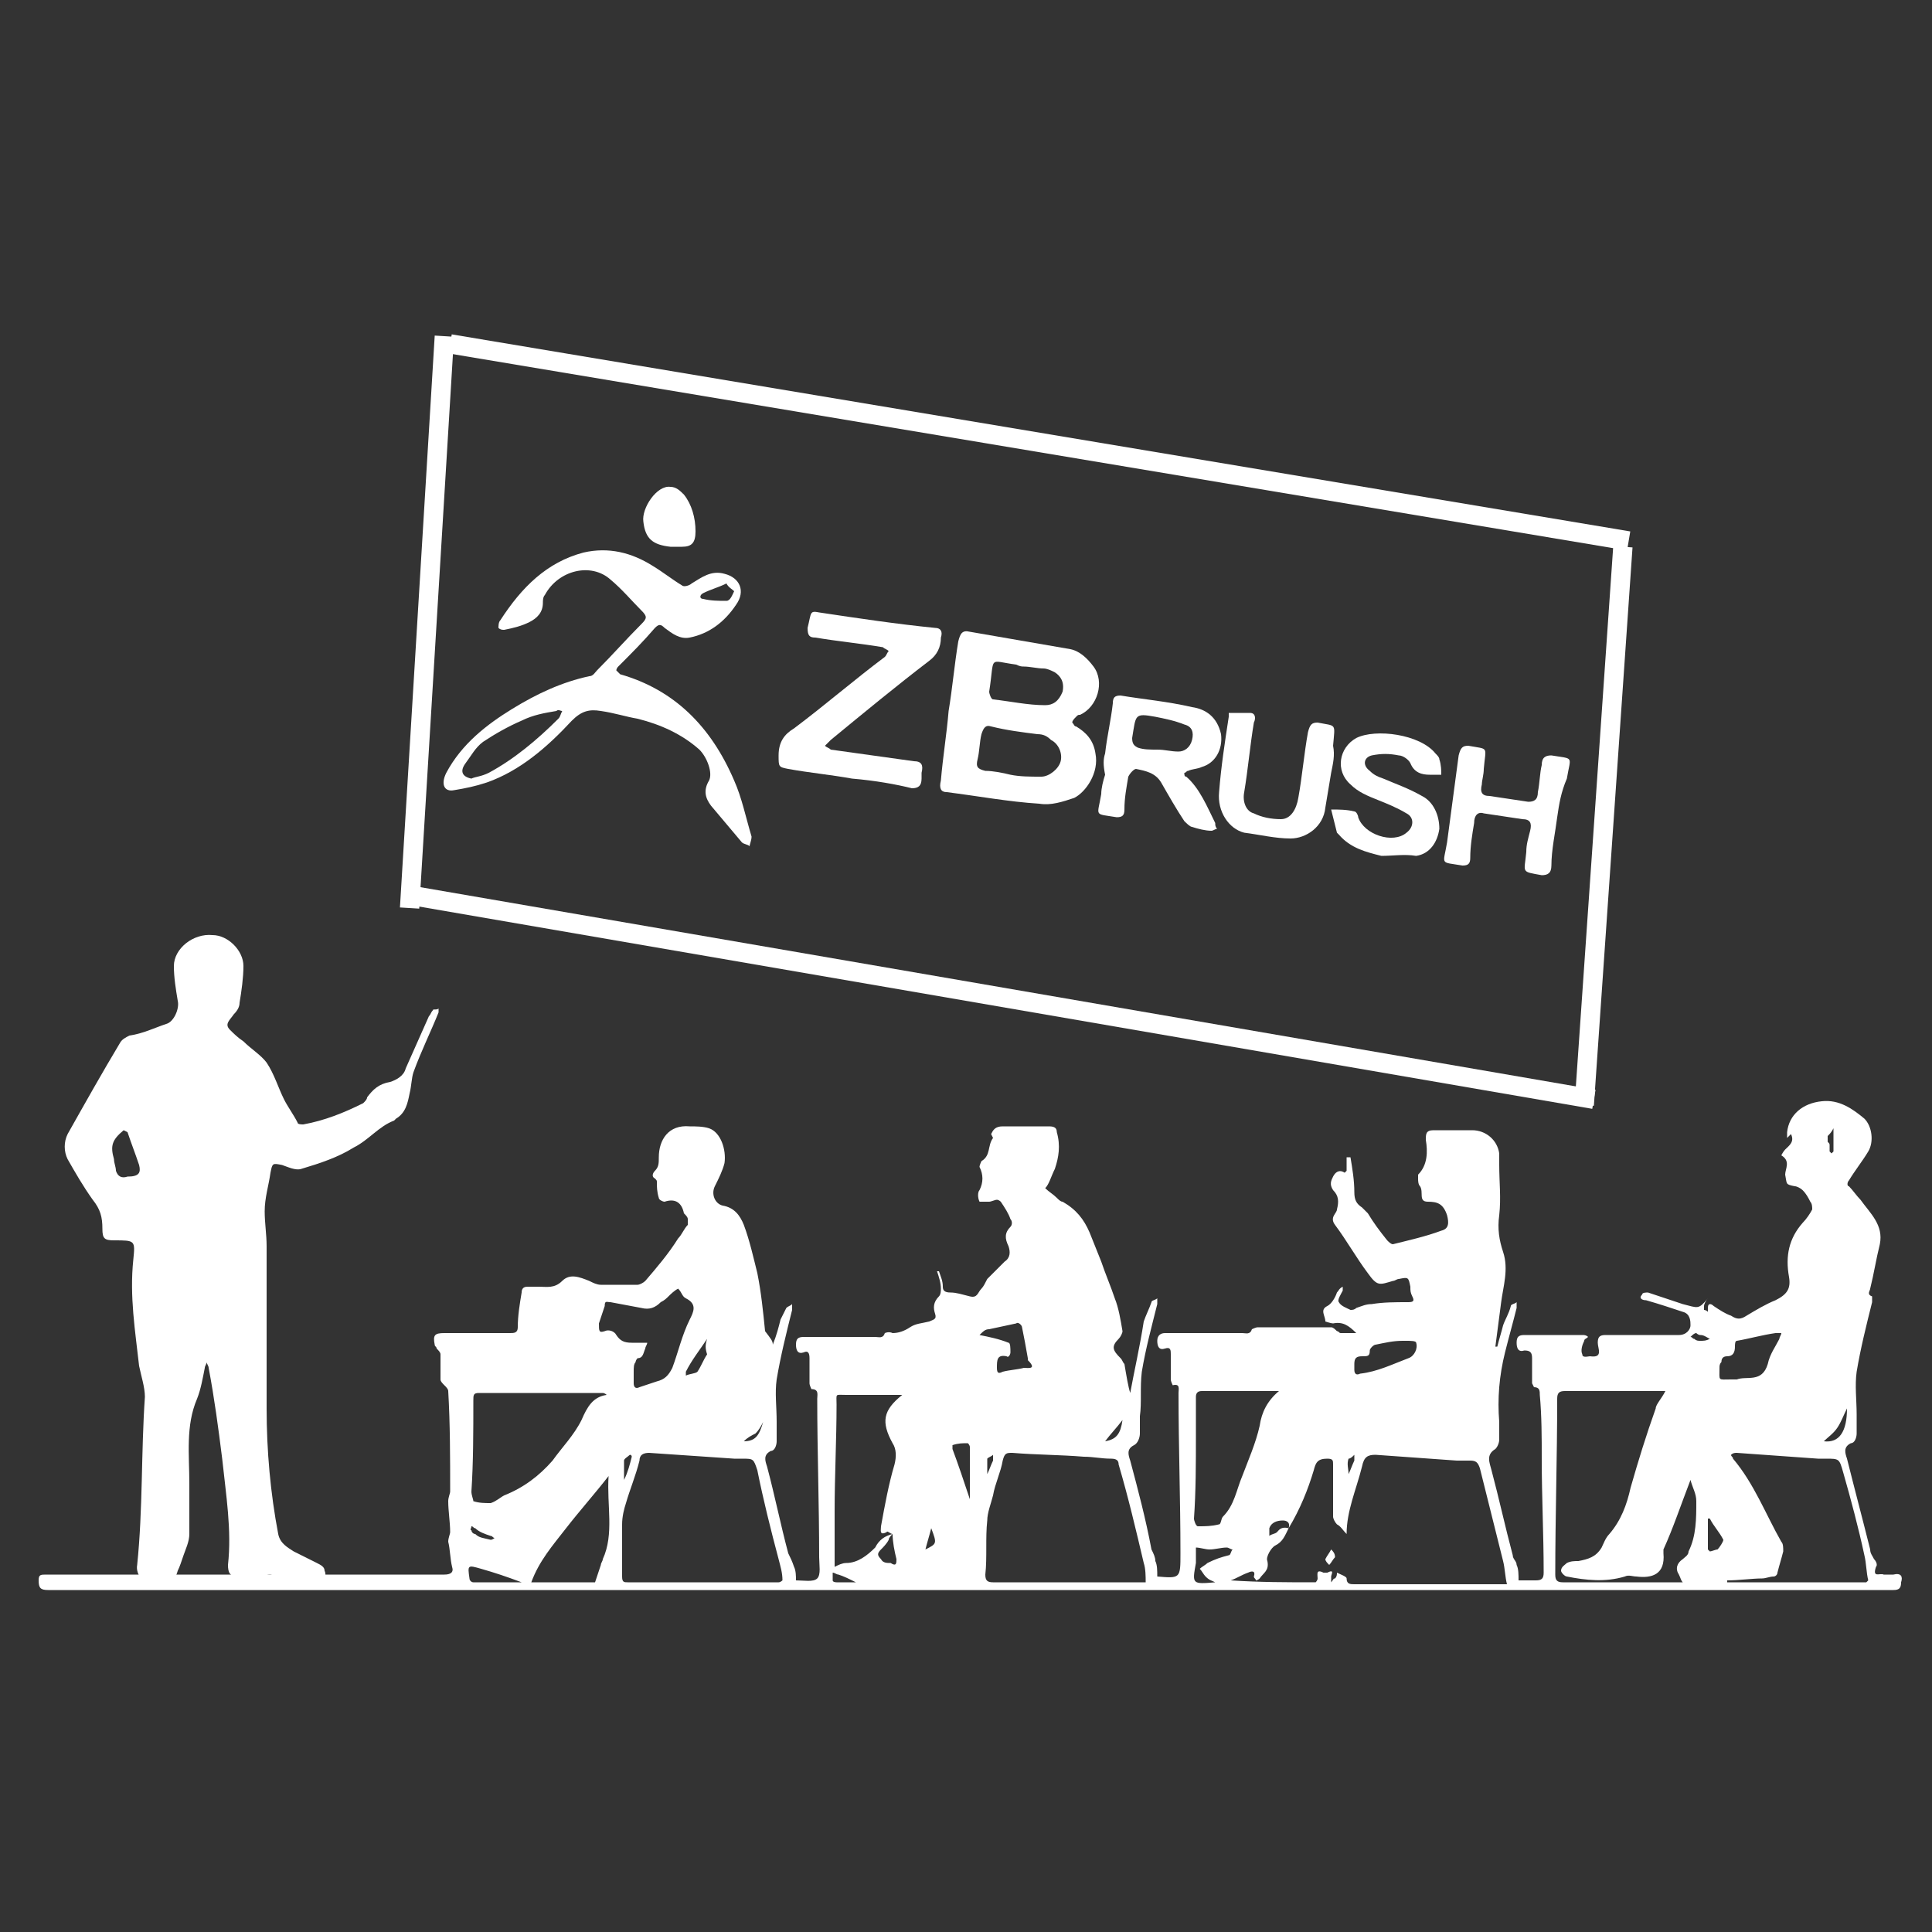
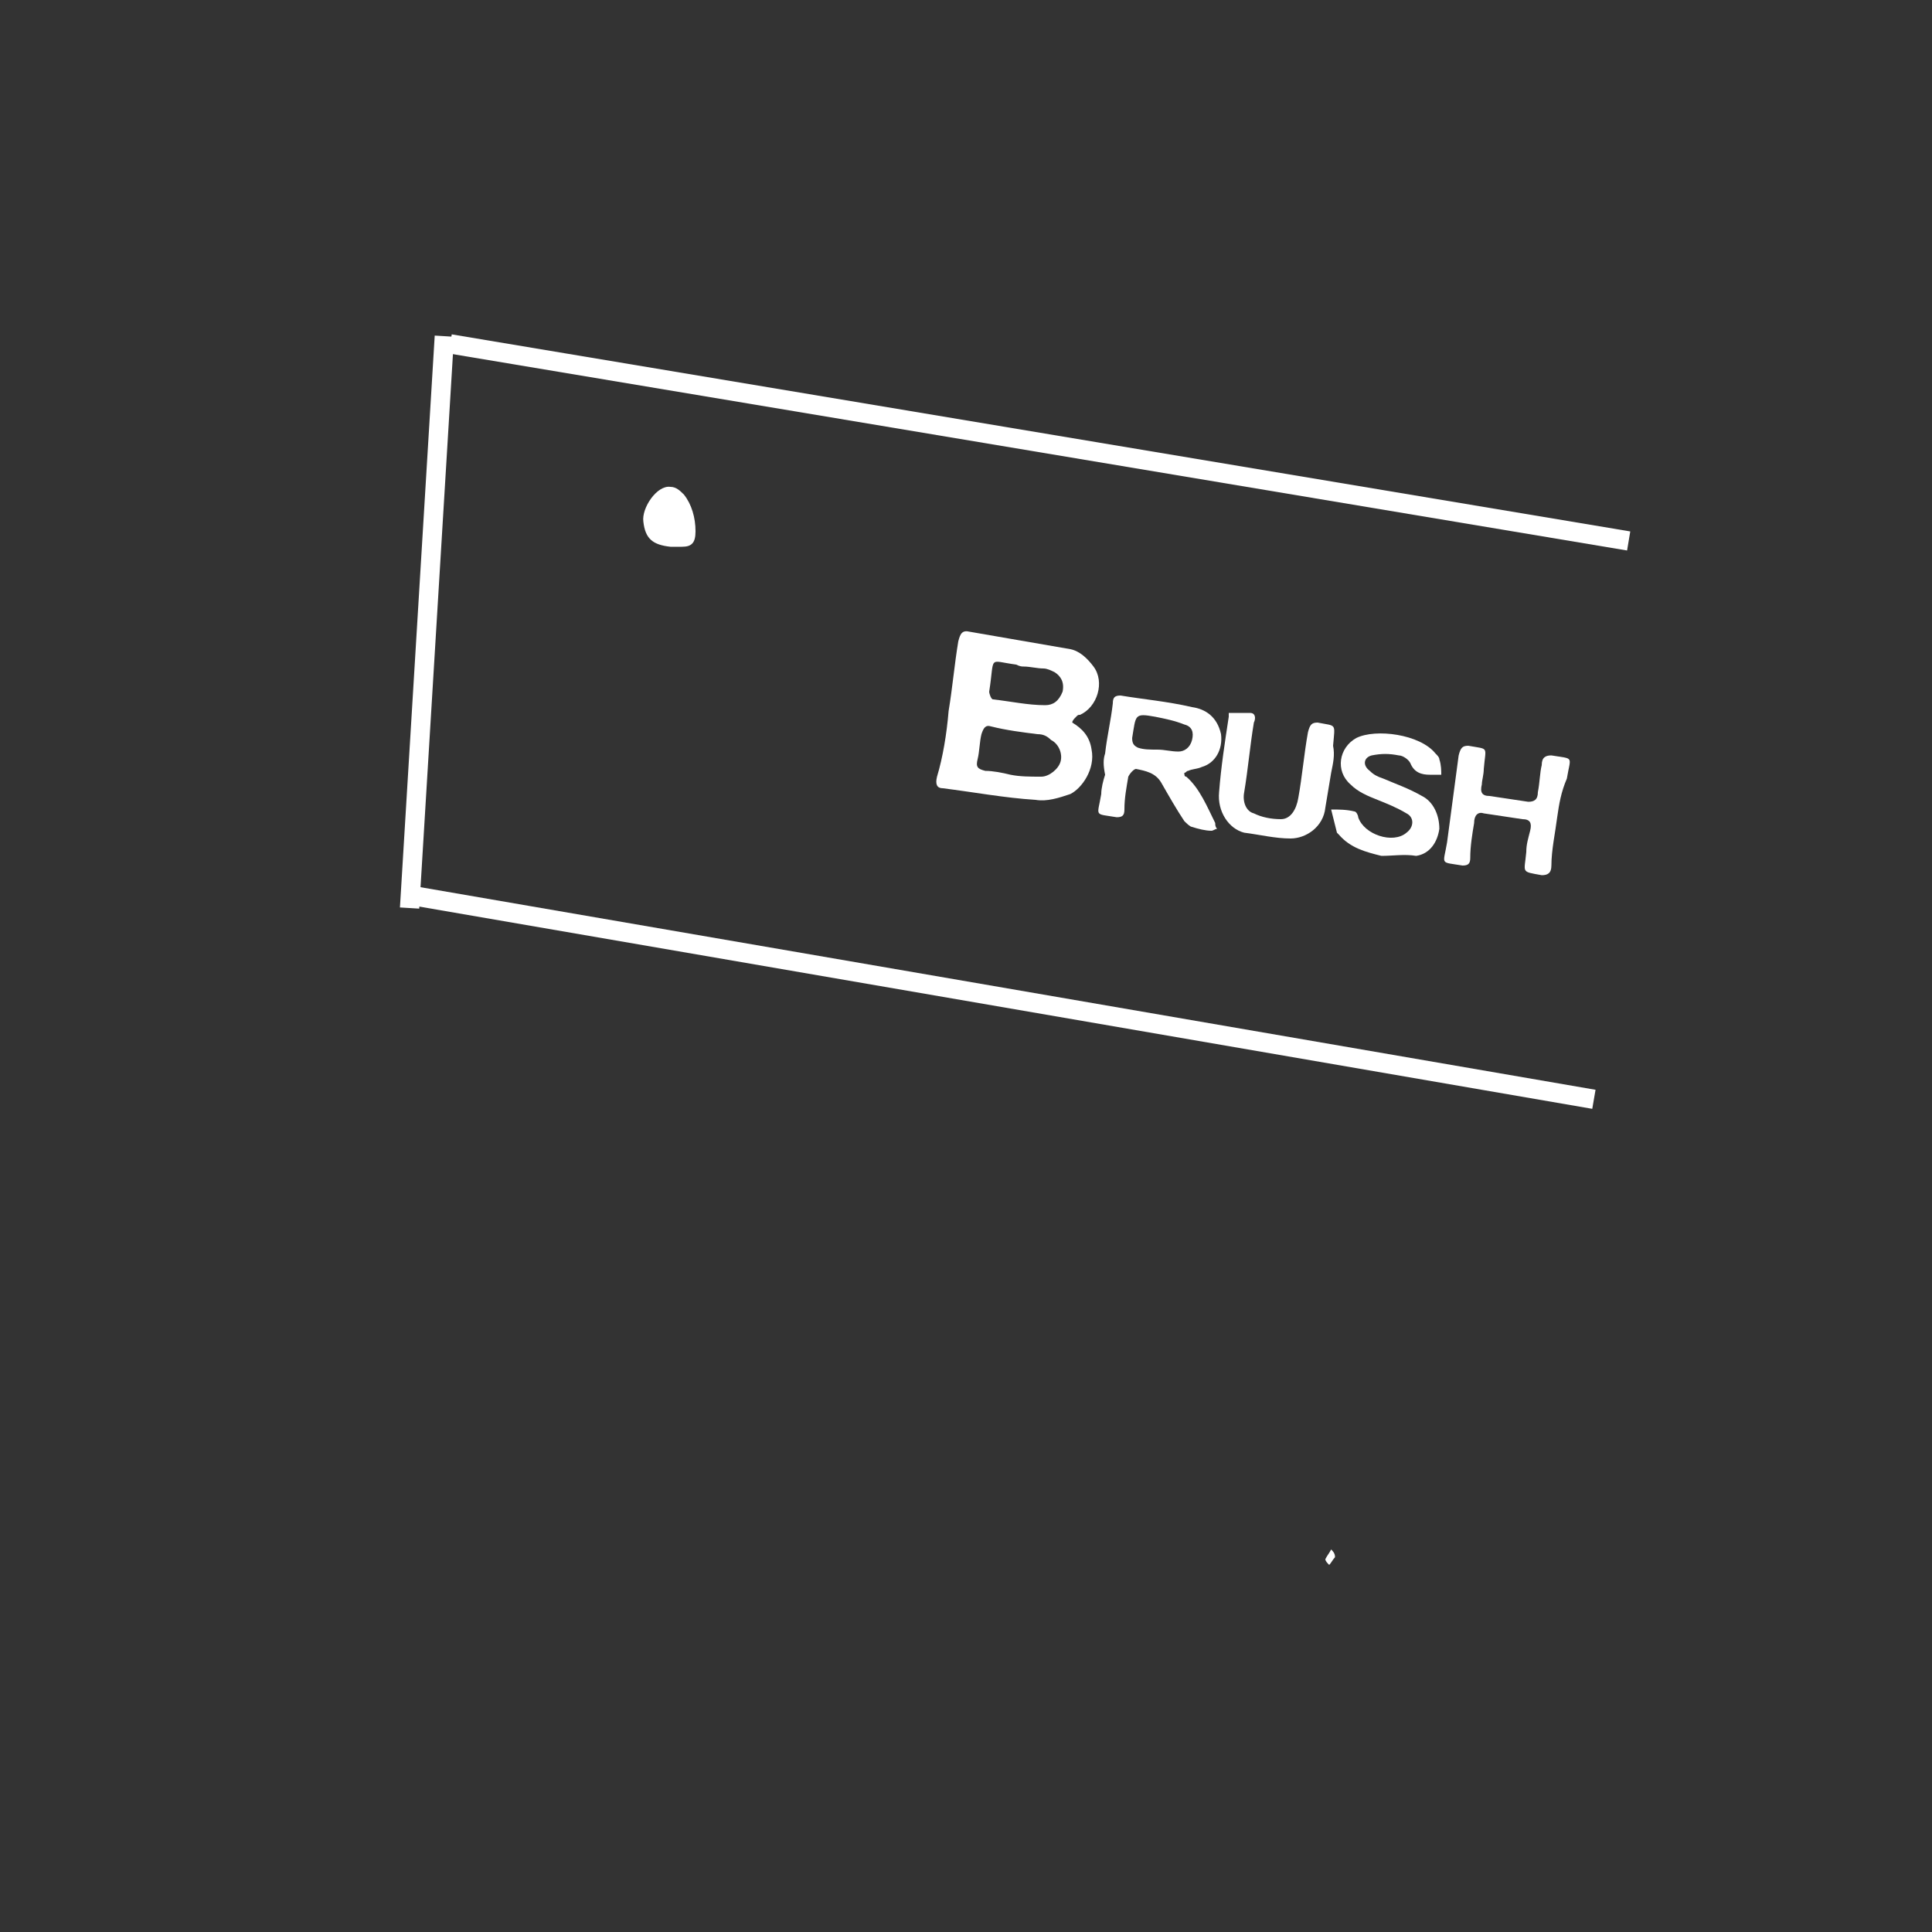
<svg xmlns="http://www.w3.org/2000/svg" version="1.1" id="Layer_1" x="0px" y="0px" viewBox="0 0 100 100" style="enable-background:new 0 0 100 100;" xml:space="preserve">
  <rect x="0" y="0" width="100" height="100" fill="#333333" stroke="none" />
  <style type="text/css">
	.st0{fill:#FFFFFF;}
	.st1{fill:#FFFFFF;stroke:#FFFFFF;stroke-miterlimit:10;}
</style>
  <g>
-     <path class="st0" d="M40,69.6c0.2-0.5,0.3-0.9,0.4-1.3c0.1-0.2,0.2-0.4,0.3-0.6c0.1-0.1,0.2-0.1,0.3-0.2c0,0.1,0,0.2,0,0.3   c-0.3,1.2-0.6,2.4-0.8,3.6c-0.1,0.7,0,1.4,0,2.2c0,0.3,0,0.7,0,1c0,0.2-0.1,0.5-0.3,0.5c-0.4,0.2-0.3,0.5-0.2,0.8   c0.4,1.5,0.7,3,1.1,4.5c0.1,0.2,0.2,0.4,0.3,0.7c0.1,0.2,0.1,0.5,0.1,0.7c-0.1,0,0,0,0,0c0.4,0,0.9,0.1,1.1-0.1   c0.2-0.2,0.1-0.7,0.1-1.1c0-2.7-0.1-5.5-0.1-8.2c0-0.2,0.1-0.5-0.3-0.5c0,0-0.1-0.2-0.1-0.3c0-0.4,0-0.8,0-1.3   c0-0.3-0.1-0.4-0.3-0.3c-0.3,0.1-0.4-0.1-0.4-0.4c0-0.3,0.1-0.4,0.4-0.4c1.2,0,2.5,0,3.7,0c0.2,0,0.4,0.1,0.5-0.2   c0,0,0.2-0.1,0.4,0c0.3,0,0.6-0.1,0.9-0.3c0.3-0.2,0.6-0.2,1-0.3c0.2-0.1,0.4-0.1,0.3-0.4c-0.1-0.3-0.1-0.6,0.2-0.9   c0.1-0.1,0.1-0.3,0.1-0.4c0-0.3-0.1-0.6-0.2-0.9c0,0,0.1,0,0.1,0c0.1,0.3,0.2,0.5,0.2,0.8c0,0.2,0.1,0.3,0.4,0.3   c0.3,0,0.6,0.1,1,0.2c0.4,0.1,0.4-0.2,0.6-0.4c0.1-0.1,0.2-0.3,0.3-0.5c0.3-0.3,0.6-0.6,0.9-0.9c0.3-0.2,0.3-0.5,0.2-0.8   c-0.2-0.4-0.2-0.7,0.1-1c0.1-0.1,0.1-0.3,0-0.4c-0.1-0.3-0.3-0.6-0.5-0.9c0,0-0.1-0.1-0.2-0.1c-0.1,0-0.3,0.1-0.4,0.1   c-0.2,0-0.5,0-0.5,0c-0.1-0.2-0.1-0.5,0-0.6c0.2-0.4,0.2-0.8,0-1.2c0-0.1,0.1-0.3,0.1-0.3c0.5-0.3,0.3-0.8,0.6-1.2   c0,0-0.1-0.2-0.1-0.2c0.1-0.2,0.2-0.4,0.6-0.4c0.8,0,1.6,0,2.4,0c0.3,0,0.4,0.1,0.4,0.3c0.2,0.7,0.1,1.3-0.1,1.9   c-0.2,0.4-0.3,0.8-0.5,1c0.2,0.2,0.4,0.3,0.6,0.5c0.1,0.1,0.2,0.2,0.3,0.2c0.7,0.4,1.1,0.9,1.4,1.6c0.2,0.5,0.4,1,0.6,1.5   c0.2,0.6,0.5,1.3,0.7,1.9c0.2,0.5,0.3,1.1,0.4,1.7c0,0.1-0.1,0.3-0.2,0.4c-0.4,0.4-0.3,0.6,0.1,1c0.1,0.1,0.1,0.2,0.2,0.3   c0.1,0.6,0.2,1.2,0.3,1.5c0.2-1.1,0.5-2.4,0.7-3.7c0.1-0.3,0.3-0.7,0.4-1c0-0.1,0.2-0.1,0.3-0.2c0,0.1,0,0.2,0,0.3   c-0.3,1.2-0.6,2.3-0.8,3.5c-0.1,0.8,0,1.6-0.1,2.3c0,0.3,0,0.6,0,0.9c0,0.2-0.1,0.5-0.3,0.6c-0.4,0.2-0.3,0.5-0.2,0.8   c0.4,1.5,0.8,3,1.1,4.6c0.1,0.2,0.2,0.4,0.2,0.6c0.1,0.2,0.1,0.5,0.1,0.8c1.2,0.1,1.2,0.1,1.2-1.2c0-2.8-0.1-5.5-0.1-8.3   c0-0.2,0.1-0.5-0.3-0.4c0,0-0.1-0.2-0.1-0.3c0-0.4,0-0.8,0-1.3c0-0.2,0-0.4-0.3-0.3c-0.3,0.1-0.4-0.1-0.4-0.4   c0-0.3,0.2-0.4,0.4-0.4c1.3,0,2.7,0,4,0c0.2,0,0.4,0.1,0.5-0.2c0,0,0.2-0.1,0.3-0.1c1.3,0,2.6,0,3.8,0c0.1,0,0.2,0.1,0.3,0.2   c0.1,0,0.1,0.1,0.2,0.1c0.3,0,0.5,0,0.8,0c-0.4-0.4-0.7-0.6-1.2-0.5c-0.1,0-0.4-0.1-0.4-0.1c0-0.3-0.3-0.6,0.1-0.8   c0.2-0.1,0.4-0.4,0.5-0.7c0.1-0.1,0.1-0.2,0.3-0.3c0,0.1,0,0.1,0,0.2c-0.1,0.2-0.3,0.5-0.2,0.6c0.1,0.2,0.4,0.3,0.6,0.4   c0.1,0,0.2,0,0.3-0.1c0.3-0.1,0.5-0.2,0.8-0.2c0.6-0.1,1.2-0.1,1.9-0.1c0.3,0,0.3-0.1,0.2-0.3c-0.1-0.2-0.1-0.3-0.1-0.5   c-0.1-0.5-0.1-0.5-0.6-0.4c-0.1,0-0.2,0.1-0.3,0.1c-0.7,0.2-0.8,0.3-1.3-0.4c-0.6-0.8-1.1-1.7-1.7-2.5c-0.3-0.4,0.1-0.6,0.1-0.8   c0.1-0.4,0.1-0.7-0.2-1c-0.2-0.3-0.1-0.5,0-0.7c0.1-0.2,0.3-0.4,0.6-0.2c0,0,0.1-0.1,0.1-0.1c0-0.2,0-0.5,0-0.7c0.1,0,0.1,0,0.2,0   c0.1,0.6,0.2,1.2,0.2,1.8c0,0.4,0.1,0.6,0.4,0.8c0.1,0.1,0.2,0.2,0.3,0.3c0.3,0.5,0.6,0.9,1,1.4c0.1,0.1,0.2,0.2,0.3,0.2   c0.8-0.2,1.7-0.4,2.5-0.7c0.4-0.1,0.4-0.4,0.3-0.8c-0.2-0.6-0.5-0.7-1-0.7c-0.5,0-0.2-0.5-0.4-0.8c-0.1-0.1-0.1-0.3-0.1-0.4   c0-0.1,0-0.2,0-0.2c0.5-0.5,0.5-1.2,0.4-1.8c0-0.3,0-0.5,0.4-0.5c0.7,0,1.4,0,2,0c0.7,0,1.3,0.5,1.4,1.2c0,0.2,0,0.4,0,0.6   c0,0.9,0.1,1.7,0,2.6c-0.1,0.7,0,1.3,0.2,1.9c0.3,0.9,0,1.8-0.1,2.6c-0.1,0.8-0.2,1.5-0.3,2.3c0,0,0.1,0,0.1,0   c0.1-0.4,0.2-0.7,0.3-1.1c0.1-0.3,0.3-0.6,0.4-1c0-0.1,0.2-0.1,0.3-0.2c0,0.1,0,0.2,0,0.3c-0.2,0.8-0.4,1.5-0.6,2.3   c-0.3,1.2-0.4,2.4-0.3,3.6c0,0.3,0,0.6,0,0.9c0,0.2-0.1,0.4-0.2,0.5c-0.5,0.3-0.3,0.7-0.2,1.1c0.4,1.5,0.7,2.9,1.1,4.4   c0,0.2,0.2,0.3,0.2,0.5c0.1,0.2,0.1,0.5,0.1,0.8c0.2,0,0.6,0,0.9,0c0.3,0,0.4-0.1,0.4-0.4c0-2-0.1-3.9-0.1-5.9c0-1.1,0-2.2-0.1-3.3   c0-0.2,0-0.4-0.3-0.4c0,0-0.1-0.2-0.1-0.2c0-0.4,0-0.8,0-1.3c0-0.3-0.1-0.4-0.4-0.4c-0.3,0.1-0.4-0.1-0.4-0.4   c0-0.3,0.1-0.4,0.4-0.4c1,0,2,0,3,0c0.1,0,0.2,0,0.3,0.1c-0.1,0.1-0.2,0.1-0.2,0.2c-0.1,0.2-0.2,0.5-0.1,0.7c0,0.2,0.3,0.1,0.4,0.1   c0.7,0.1,0.4-0.4,0.4-0.7c0-0.3,0.1-0.4,0.4-0.4c1.3,0,2.5,0,3.8,0c0.4,0,0.6-0.3,0.6-0.5c0-0.2,0-0.6-0.4-0.7   c-0.6-0.2-1.2-0.4-1.9-0.6c-0.2,0-0.4-0.1-0.2-0.3c0-0.1,0.2-0.1,0.3-0.1c0.6,0.2,1.2,0.4,1.8,0.6c0.8,0.2,0.8,0.3,1.3-0.3   c-0.1,0.1-0.2,0.3-0.2,0.4c0,0.1,0,0.2,0,0.2c0,0,0.1,0,0.2,0.1c0-0.1,0-0.1,0-0.2c0-0.3,0.2-0.2,0.3-0.1c0.3,0.2,0.6,0.4,0.9,0.5   c0.3,0.2,0.5,0.2,0.8,0c0.5-0.3,1-0.6,1.5-0.8c0.6-0.3,0.8-0.6,0.7-1.2c-0.2-1.1,0-2,0.7-2.8c0.2-0.2,0.4-0.5,0.5-0.7   c0-0.1,0-0.3-0.1-0.4c-0.1-0.2-0.2-0.4-0.4-0.6c-0.1-0.1-0.3-0.2-0.4-0.2c-0.5-0.1-0.4-0.1-0.5-0.6c0-0.3,0.3-0.7-0.2-1   c0,0,0.1-0.2,0.2-0.3c0.2-0.2,0.5-0.4,0.3-0.8c-0.1,0.1-0.1,0.1-0.2,0.2c0-0.1,0-0.2,0-0.3c0.1-0.9,0.8-1.5,1.8-1.6   c0.9-0.1,1.6,0.4,2.2,0.9c0.4,0.4,0.5,1.2,0.2,1.7c-0.3,0.5-0.7,1-1,1.5c-0.1,0.1-0.1,0.3,0,0.3c0.2,0.2,0.4,0.5,0.6,0.7   c0.5,0.7,1.2,1.3,1,2.3c-0.2,0.8-0.3,1.5-0.5,2.3c0,0.1-0.2,0.3,0.1,0.4c0,0,0,0.2,0,0.3c-0.3,1.2-0.6,2.4-0.8,3.6   c-0.1,0.7,0,1.5,0,2.2c0,0.3,0,0.6,0,1c0,0.2-0.1,0.5-0.3,0.5c-0.4,0.2-0.3,0.5-0.2,0.8c0.4,1.6,0.8,3.1,1.2,4.7   c0,0.2,0.1,0.3,0.2,0.5c0.1,0.1,0.2,0.3,0.1,0.4c-0.2,0.6,0.2,0.3,0.4,0.4c0.2,0,0.3,0,0.5,0c0.4-0.1,0.5,0.1,0.4,0.4   c0,0.3-0.1,0.4-0.4,0.4c-5.7,0-11.5,0-17.2,0c-21.8,0-56.5,0-78.3,0c-0.4,0-0.5-0.1-0.5-0.5c0-0.3,0.1-0.3,0.4-0.3   c2.5,0,18.1,0,20.6,0c0.3,0,0.5-0.1,0.4-0.4c-0.1-0.4-0.1-0.9-0.2-1.3c0-0.2,0.1-0.4,0.1-0.5c0-0.5-0.1-1.1-0.1-1.6   c0-0.2,0.1-0.4,0.1-0.5c0-1.7,0-3.5-0.1-5.2c0-0.1-0.1-0.2-0.2-0.3c-0.1-0.1-0.2-0.2-0.2-0.3c0-0.4,0-0.9,0-1.3   c0-0.1-0.1-0.2-0.2-0.3c0-0.1-0.1-0.1-0.1-0.2c-0.1-0.5,0-0.6,0.5-0.6c1.1,0,2.3,0,3.4,0c0.2,0,0.4,0,0.4-0.3   c0-0.6,0.1-1.2,0.2-1.8c0-0.2,0.1-0.3,0.3-0.3c0.2,0,0.4,0,0.6,0c0.4,0,0.8,0.1,1.2-0.3c0.4-0.4,0.9-0.2,1.4,0   c0.2,0.1,0.4,0.2,0.6,0.2c0.6,0,1.2,0,1.9,0c0.1,0,0.3-0.1,0.4-0.2c0.6-0.7,1.2-1.4,1.7-2.2c0.2-0.2,0.3-0.5,0.5-0.7   c0-0.1,0-0.2,0-0.3c0-0.1-0.1-0.2-0.2-0.3c-0.1-0.5-0.4-0.8-1-0.6c-0.1,0-0.3-0.1-0.3-0.2c-0.1-0.3-0.1-0.6-0.1-0.8   c0-0.1,0-0.1-0.1-0.2c-0.2-0.1-0.1-0.3,0-0.4c0.2-0.2,0.2-0.4,0.2-0.7c0-0.9,0.5-1.7,1.6-1.6c0.3,0,0.7,0,1,0.1   c0.6,0.2,0.9,1.1,0.8,1.8c-0.1,0.4-0.3,0.8-0.5,1.2c-0.2,0.4,0,0.9,0.4,1c0.6,0.1,0.9,0.5,1.1,1c0.3,0.8,0.5,1.7,0.7,2.5   c0.2,1,0.3,2,0.4,3C39.9,69.3,40,69.4,40,69.6z M46.2,79.4c-0.1,0.1-0.2,0.2-0.2,0.3c-0.1,0.2-0.3,0.4-0.4,0.5   c-0.2,0.2-0.2,0.3,0,0.5c0.1,0.2,0.3,0.2,0.5,0.2c0.3,0.2,0.3,0,0.3-0.2C46.3,80.3,46.2,79.8,46.2,79.4c-0.1,0-0.3-0.2-0.3-0.1   c-0.4,0.2-0.3-0.1-0.3-0.3c0.2-1.1,0.4-2.2,0.7-3.2c0.1-0.4,0.1-0.8-0.1-1.1c-0.6-1.1-0.5-1.7,0.5-2.5c-1,0-1.9,0-2.9,0   c-0.6,0-0.5-0.1-0.5,0.5c0,1.8-0.1,3.7-0.1,5.5c0,1,0,2,0,2.9c0.2-0.1,0.4-0.2,0.6-0.2c0.6,0,1.1-0.4,1.5-0.8   C45.5,79.7,45.8,79.5,46.2,79.4z M66.7,79.1c-0.2,0.4-0.3,0.7-0.7,0.9c-0.2,0.1-0.5,0.6-0.4,0.8c0.1,0.5-0.2,0.6-0.4,0.9   c0,0-0.1,0.1-0.2,0.1c0-0.1-0.1-0.1-0.1-0.2c0.1-0.3-0.1-0.3-0.3-0.2c-0.3,0.1-0.6,0.3-0.9,0.4c1.5,0.1,2.9,0.1,4.4,0.1   c0,0,0.1-0.1,0.1-0.2c0-0.2-0.1-0.5,0.3-0.3c0,0,0.1,0,0.2,0c0.4-0.2,0.2,0.1,0.2,0.2c0,0.1,0,0.2,0,0.3c0.1-0.1,0.1-0.2,0.2-0.2   c0.1-0.1,0.1-0.2,0.1-0.3c0.2,0.1,0.5,0.2,0.5,0.3c0,0.3,0.2,0.3,0.4,0.3c1.8,0,3.5,0,5.3,0c0.9,0,1.8,0,2.6,0   c-0.1-0.4-0.1-0.8-0.2-1.2c-0.4-1.6-0.8-3.2-1.2-4.8c-0.1-0.3-0.2-0.4-0.5-0.4c-0.2,0-0.5,0-0.7,0c-1.4-0.1-2.8-0.2-4.2-0.3   c-0.4,0-0.6,0.1-0.7,0.6c-0.3,1.2-0.8,2.3-0.8,3.5c-0.2-0.2-0.3-0.4-0.5-0.5c-0.1-0.1-0.2-0.3-0.2-0.4c0-0.9,0-1.8,0-2.7   c0-0.2,0-0.3-0.3-0.3c-0.5,0-0.6,0.2-0.7,0.6C67.7,77.1,67.3,78.1,66.7,79.1c0.1-0.3-0.1-0.4-0.3-0.4c-0.3,0-0.6,0.1-0.7,0.4   c0,0.1,0,0.3,0,0.4c0.1-0.1,0.3-0.1,0.4-0.2C66.2,79.2,66.3,79,66.7,79.1C66.6,79.2,66.6,79.2,66.7,79.1z M36.4,81.9   c0.5,0,1,0,1.5,0c0.8,0,1.6,0,2.4,0c0.1,0,0.2-0.1,0.2-0.1c0-0.4-0.1-0.7-0.2-1.1c-0.4-1.5-0.8-3.1-1.1-4.6   c-0.2-0.6-0.2-0.6-0.8-0.6c-0.1,0-0.3,0-0.4,0c-1.5-0.1-2.9-0.2-4.4-0.3c-0.3,0-0.5,0.1-0.5,0.4c-0.2,0.8-0.5,1.5-0.7,2.2   c-0.1,0.3-0.2,0.7-0.2,1.1c0,0.9,0,1.8,0,2.7c0,0.3,0.1,0.3,0.3,0.3C33.8,81.9,35.1,81.9,36.4,81.9z M59.3,81.9c0-0.3,0-0.7-0.1-1   c-0.4-1.7-0.8-3.4-1.3-5.1c0-0.2-0.1-0.3-0.4-0.3c-0.5,0-0.9-0.1-1.4-0.1c-1.2-0.1-2.5-0.1-3.7-0.2c-0.3,0-0.4,0-0.5,0.4   c-0.1,0.6-0.4,1.2-0.5,1.8c-0.1,0.4-0.3,0.9-0.3,1.3c-0.1,0.9,0,1.9-0.1,2.8c0,0.3,0.1,0.4,0.4,0.4c0.8,0,1.5,0,2.3,0   C55.6,81.9,57.4,81.9,59.3,81.9z M86.2,72c0,0-0.1,0-0.2,0c-1.7,0-3.3,0-5,0c-0.3,0-0.4,0.1-0.4,0.4c0,3-0.1,6.1-0.1,9.1   c0,0.3,0.1,0.4,0.4,0.4c1.9,0,3.8,0,5.8,0c0.1,0,0.3,0,0.4,0c-0.1-0.1-0.1-0.2-0.2-0.4c-0.2-0.3-0.1-0.6,0.2-0.8   c0.1-0.1,0.3-0.2,0.3-0.4c0.4-0.8,0.4-1.7,0.4-2.6c0-0.4-0.2-0.7-0.3-1.1c-0.5,1.3-0.9,2.5-1.4,3.6c0,0.1,0,0.2,0,0.2   c0.1,1.1-0.6,1.3-1.4,1.2c-0.2,0-0.4-0.1-0.6,0c-1,0.3-2,0.2-3,0c-0.1,0-0.3-0.2-0.3-0.3c0-0.2,0.2-0.3,0.3-0.4   c0.2-0.1,0.4-0.1,0.6-0.1c0.5-0.1,0.9-0.2,1.2-0.7c0.1-0.2,0.2-0.5,0.4-0.7c0.6-0.7,0.9-1.5,1.1-2.4c0.4-1.4,0.8-2.7,1.3-4.1   C85.7,72.7,86,72.4,86.2,72z M89.4,81.8c0,0,0,0.1,0,0.1c2.4,0,4.7,0,7.1,0c0,0,0.1,0,0.1,0c0,0,0.1-0.1,0.1-0.1   c-0.1-0.4-0.1-0.9-0.2-1.3c-0.3-1.4-0.7-2.9-1.1-4.3c-0.2-0.7-0.2-0.7-0.9-0.7c-0.1,0-0.2,0-0.4,0c-1.4-0.1-2.8-0.2-4.2-0.3   c-0.1,0-0.2,0-0.3,0.1c0,0.1,0.1,0.1,0.1,0.2c1.1,1.3,1.7,2.9,2.5,4.3c0.1,0.1,0.1,0.3,0.1,0.5c-0.1,0.4-0.2,0.7-0.3,1.1   c0,0.1-0.1,0.2-0.2,0.2c-0.2,0-0.4,0.1-0.6,0.1C90.7,81.7,90,81.8,89.4,81.8z M31.4,72.2C31.4,72.1,31.4,72.1,31.4,72.2   c-0.1-0.1-0.2-0.1-0.2-0.1c-2.1,0-4.3,0-6.4,0c-0.3,0-0.3,0.1-0.3,0.4c0,1.6,0,3.2-0.1,4.7c0,0.2,0.1,0.4,0.1,0.5   c0.3,0.1,0.6,0.1,0.9,0.1c0.3-0.1,0.5-0.3,0.7-0.4c1-0.4,1.8-1,2.5-1.8c0.5-0.7,1.1-1.3,1.5-2.1C30.4,72.8,30.7,72.3,31.4,72.2z    M66.2,72c-1.4,0-2.7,0-4,0c-0.2,0-0.3,0.1-0.3,0.3c0,0.7,0,1.3,0,2c0,1.4,0,2.9-0.1,4.3c0,0.1,0.1,0.4,0.2,0.4   c0.4,0,0.7,0,1.1-0.1c0.1,0,0.1-0.3,0.2-0.4c0.6-0.6,0.7-1.4,1-2.1c0.3-0.8,0.7-1.7,0.9-2.6C65.3,73.1,65.6,72.5,66.2,72z M32.8,71   c0,0.2,0,0.4,0,0.6c0,0.2,0.1,0.3,0.3,0.2c0.3-0.1,0.6-0.2,0.9-0.3c0.4-0.1,0.6-0.3,0.8-0.7c0.3-0.8,0.5-1.7,0.9-2.5   c0.2-0.4,0.4-0.8-0.2-1.1c-0.2-0.1-0.2-0.3-0.4-0.5c-0.2,0.1-0.4,0.3-0.5,0.4c-0.1,0.1-0.2,0.2-0.4,0.3c-0.3,0.3-0.6,0.4-1,0.3   c-0.5-0.1-1.1-0.2-1.6-0.3c-0.2,0-0.3-0.1-0.3,0.2c-0.1,0.3-0.2,0.6-0.3,0.9C31,68.9,31,69,31.3,68.9c0.2-0.1,0.5,0,0.6,0.2   c0.2,0.3,0.4,0.4,0.8,0.4c0.2,0,0.3,0,0.5,0c0.1,0,0.2,0,0.3,0c0,0.1-0.1,0.2-0.1,0.3c-0.1,0.2-0.1,0.5-0.4,0.5   c0,0-0.1,0.1-0.1,0.2C32.8,70.6,32.8,70.8,32.8,71z M31.5,76.4c-0.7,0.9-1.5,1.8-2.2,2.7c-0.7,0.9-1.4,1.7-1.8,2.8   c1.1,0,2.3,0,3.3,0c0.1-0.3,0.2-0.6,0.3-0.9c0-0.1,0.1-0.2,0.1-0.3C31.8,79.4,31.4,77.9,31.5,76.4z M89,70.8c0,0.7-0.1,0.6,0.6,0.6   c0.1,0,0.2,0,0.3,0c0.5-0.2,1.3,0.2,1.6-0.8c0.1-0.5,0.4-0.9,0.6-1.3c0-0.1,0.1-0.2,0.1-0.3c-0.1,0-0.2,0-0.3,0   c-0.7,0.1-1.4,0.3-2,0.4c-0.1,0-0.1,0.2-0.1,0.3c0,0.3-0.1,0.5-0.4,0.5c-0.2,0-0.3,0.1-0.3,0.3C89,70.6,89,70.7,89,70.8z    M50.7,69.1c0.5,0.1,1,0.2,1.5,0.4c0.1,0,0.1,0.3,0.1,0.5c0,0.1-0.1,0.3-0.2,0.2c-0.5-0.1-0.5,0.2-0.5,0.6c0,0.3,0.1,0.3,0.3,0.2   c0.4-0.1,0.7-0.1,1.1-0.2c0.2,0,0.7,0.1,0.2-0.4c0,0,0-0.1,0-0.1c-0.1-0.6-0.2-1.1-0.3-1.6c0-0.1-0.2-0.3-0.3-0.2   c-0.5,0.1-0.9,0.2-1.4,0.3C51,68.8,50.9,68.9,50.7,69.1z M72.6,69.4C72.6,69.4,72.6,69.4,72.6,69.4c-0.5,0-0.9,0.1-1.4,0.2   c-0.1,0-0.3,0.2-0.3,0.3c0,0.3-0.1,0.3-0.4,0.3c-0.3,0-0.4,0.1-0.4,0.4c0,0.1,0,0.2,0,0.3c0,0.2,0.1,0.3,0.3,0.2   c0.9-0.1,1.7-0.5,2.5-0.8c0.3-0.1,0.5-0.5,0.4-0.8c0-0.1-0.3-0.1-0.5-0.1C72.8,69.4,72.7,69.4,72.6,69.4z M62.9,81.9   c-0.2-0.1-0.3-0.1-0.5-0.3c-0.1-0.1-0.2-0.3-0.3-0.4c0.1-0.1,0.3-0.2,0.4-0.3c0.4-0.2,0.7-0.3,1.1-0.4c0.1,0,0.1-0.2,0.2-0.3   c-0.1,0-0.2-0.1-0.3-0.1c-0.3,0-0.6,0.1-0.9,0.1c-0.2,0-0.5-0.1-0.7-0.1c0,0.3,0,0.5,0,0.8C61.7,82,61.7,82,62.9,81.9   C62.8,81.9,62.8,81.9,62.9,81.9z M50.2,77.6c0-0.8,0-1.7,0-2.7c0-0.1-0.1-0.2-0.1-0.2c-0.3,0-0.5,0-0.8,0.1c0,0.1,0,0.1,0,0.2   C49.6,75.8,49.9,76.7,50.2,77.6z M27,81.9c-0.8-0.3-1.4-0.5-2.1-0.7c-0.7-0.2-0.7-0.2-0.6,0.5c0,0.1,0.1,0.2,0.2,0.2   C25.3,81.9,26.1,81.9,27,81.9z M36.6,69.3C36.5,69.3,36.5,69.3,36.6,69.3c-0.4,0.6-0.8,1.1-1.1,1.7c0,0,0,0.1,0,0.2   c0.2-0.1,0.5-0.1,0.6-0.2c0.2-0.3,0.3-0.6,0.5-0.9C36.5,69.8,36.5,69.6,36.6,69.3z M88.5,78.6c0,0-0.1,0-0.1,0c0,0.5,0,1,0,1.6   c0,0,0.1,0.1,0.1,0.1c0.1,0,0.3-0.1,0.4-0.1c0.1-0.1,0.3-0.4,0.3-0.5C89,79.3,88.7,79,88.5,78.6z M95.6,72.9   c-0.2,0.4-0.3,0.7-0.5,1c-0.2,0.3-0.5,0.5-0.7,0.7C95.2,74.7,95.6,74.1,95.6,72.9z M94.9,58.4c-0.1,0.2-0.2,0.3-0.3,0.4   c0,0.1,0,0.2,0,0.3c0.1,0.1,0.1,0.1,0.1,0.2c0,0.1,0,0.2,0,0.3c0,0,0.1,0.1,0.1,0.1c0,0,0.1-0.1,0.1-0.1   C94.9,59.2,94.9,58.8,94.9,58.4z M32.3,76.6C32.3,76.6,32.4,76.6,32.3,76.6c0.2-0.4,0.3-0.8,0.4-1.2c0,0,0-0.1-0.1-0.1   c-0.1,0.1-0.3,0.2-0.3,0.3C32.3,76,32.3,76.3,32.3,76.6z M25.4,79.7c0,0,0.1,0,0.2-0.1c-0.1,0-0.1-0.1-0.2-0.1   c-0.3-0.1-0.6-0.2-0.8-0.4c-0.1,0-0.1-0.1-0.2-0.1c0,0.1-0.1,0.2,0,0.2c0,0.1,0.1,0.2,0.2,0.2C24.8,79.6,25,79.6,25.4,79.7z    M48.2,79.1c-0.1,0.4-0.2,0.7-0.3,1.1C48.5,79.9,48.5,79.9,48.2,79.1z M44.3,81.9c-0.4-0.2-0.6-0.3-0.9-0.4c-0.1,0-0.2-0.1-0.3-0.1   c0,0.1,0,0.2,0,0.4c0,0.1,0.2,0.1,0.2,0.1C43.6,81.9,43.9,81.9,44.3,81.9z M58.1,73.5c-0.3,0.4-0.6,0.7-0.9,1.1   C57.8,74.5,58,74.2,58.1,73.5z M38.5,74.6c0.6,0,0.8-0.3,1-1c-0.1,0.2-0.2,0.4-0.4,0.6C38.9,74.3,38.7,74.4,38.5,74.6z M88,69.4   C88,69.4,88,69.4,88,69.4c0.2,0,0.3,0,0.5-0.1c-0.2-0.1-0.3-0.2-0.5-0.2c-0.1,0-0.2-0.1-0.2-0.1c-0.1,0-0.2,0.1-0.3,0.2   c0.1,0,0.1,0.1,0.2,0.1C87.8,69.4,87.9,69.4,88,69.4z M51.1,76.3C51.1,76.3,51.2,76.3,51.1,76.3c0.1-0.2,0.2-0.5,0.3-0.7   c0-0.1,0-0.2,0-0.3c-0.1,0.1-0.2,0.1-0.3,0.2C51.1,75.8,51.1,76,51.1,76.3z M69.8,76.3C69.8,76.3,69.8,76.3,69.8,76.3   c0.1-0.2,0.2-0.5,0.3-0.7c0-0.1,0-0.2,0-0.3c-0.1,0.1-0.2,0.2-0.3,0.2C69.7,75.8,69.8,76,69.8,76.3z" />
-     <path class="st0" d="M9.8,76.8c0,0.9,0,1.8,0,2.6c0,0.4-0.2,0.8-0.3,1.1c-0.1,0.3-0.2,0.6-0.3,0.8c-0.2,0.7-0.5,0.8-1.3,0.7   C7.5,82.1,7,81.5,7.1,81c0.3-2.9,0.2-5.8,0.4-8.7c0-0.5-0.2-1.1-0.3-1.6c-0.2-1.8-0.5-3.6-0.3-5.5c0.1-1,0.1-1-1-1   c-0.5,0-0.6-0.1-0.6-0.6c0-0.6-0.1-1-0.5-1.5c-0.5-0.7-0.9-1.4-1.3-2.1c-0.2-0.4-0.2-0.9,0-1.3c0.9-1.6,1.8-3.2,2.7-4.7   c0.1-0.2,0.3-0.3,0.5-0.4C7.4,53.5,8,53.2,8.6,53c0.4-0.1,0.7-0.8,0.6-1.2c-0.1-0.6-0.2-1.2-0.2-1.8c0-0.9,1-1.7,2-1.6   c0.8,0,1.6,0.8,1.6,1.6c0,0.6-0.1,1.3-0.2,1.9c0,0.2-0.1,0.4-0.3,0.6c-0.2,0.3-0.5,0.5-0.2,0.8c0.2,0.2,0.4,0.4,0.7,0.6   c0.4,0.4,0.9,0.7,1.2,1.1c0.4,0.6,0.6,1.3,0.9,1.9c0.2,0.4,0.5,0.8,0.7,1.2c0,0.1,0.2,0.1,0.3,0.1c1.1-0.2,2.1-0.6,3.1-1.1   c0.1-0.1,0.2-0.2,0.2-0.3c0.3-0.4,0.6-0.7,1.2-0.8c0.3-0.1,0.7-0.3,0.8-0.7c0.4-0.9,0.8-1.8,1.2-2.7c0.1-0.1,0.1-0.2,0.2-0.3   c0-0.1,0.2,0,0.3-0.1c0,0.1,0,0.1,0,0.2c-0.4,1-0.9,2-1.3,3.1c-0.1,0.3-0.1,0.7-0.2,1.1c-0.1,0.5-0.2,1-0.7,1.3   c0,0-0.1,0.1-0.1,0.1c-0.8,0.3-1.3,1-2.1,1.4c-0.8,0.5-1.7,0.8-2.7,1.1c-0.3,0.1-0.7-0.1-1-0.2c-0.5-0.1-0.5-0.1-0.6,0.4   c-0.1,0.7-0.3,1.3-0.3,2c0,0.6,0.1,1.2,0.1,1.8c0,2.8,0,5.6,0,8.4c0,2.2,0.2,4.4,0.6,6.5c0.1,0.5,0.5,0.7,0.8,0.9   c0.4,0.2,0.8,0.4,1.2,0.6c0.2,0.1,0.4,0.2,0.4,0.4c0.1,0.2,0,0.4,0,0.6c0,0.1-0.3,0.2-0.4,0.1c-0.8-0.1-1.6-0.3-2.4-0.5   c-0.1,0-0.2,0-0.3,0.1c-0.1,0-0.3,0.1-0.4,0.1c-0.3,0-0.6-0.1-1-0.1c-0.4,0-0.5-0.2-0.5-0.6c0.2-1.8-0.1-3.6-0.3-5.5   c-0.2-1.6-0.4-3.1-0.7-4.7c0-0.1-0.1-0.2-0.1-0.3c0,0.1-0.1,0.2-0.1,0.3c-0.1,0.5-0.2,1.1-0.4,1.6C9.6,73.8,9.8,75.3,9.8,76.8z    M6.6,60.9c0.6,0,0.7-0.2,0.6-0.6c-0.2-0.6-0.4-1.1-0.6-1.7c0,0-0.2-0.1-0.2-0.1C5.8,59,5.7,59.3,5.9,60C5.9,60.2,6,60.4,6,60.6   C6.1,60.9,6.3,61,6.6,60.9z" />
-     <path class="st0" d="M31.1,36.8c-0.6-0.1-1,0-1.5,0.5c-1.3,1.4-2.7,2.6-4.4,3.2c-0.6,0.2-1.1,0.3-1.7,0.4C23,41,22.8,40.6,23.1,40   c0.8-1.5,2.1-2.5,3.4-3.3c1.3-0.8,2.6-1.4,4-1.7c0.2,0,0.3-0.2,0.4-0.3c0.8-0.8,1.5-1.6,2.3-2.4c0.3-0.3,0.3-0.4,0-0.7   c-0.5-0.5-1-1.1-1.6-1.6c-1-0.9-2.7-0.5-3.4,0.8c-0.1,0.1-0.1,0.3-0.1,0.4c0,0.5-0.3,0.8-0.7,1c-0.4,0.2-0.8,0.3-1.3,0.4   c-0.1,0-0.2,0-0.3-0.1c0-0.1,0-0.3,0.1-0.4c1.1-1.7,2.4-3,4.3-3.5c1.3-0.3,2.5,0,3.6,0.7c0.5,0.3,1,0.7,1.5,1   c0.1,0.1,0.4,0,0.5-0.1c0.5-0.3,1-0.7,1.7-0.5c0.8,0.2,1.1,0.9,0.6,1.6c-0.6,0.9-1.4,1.5-2.4,1.7c-0.5,0.1-0.9-0.2-1.3-0.5   c-0.2-0.2-0.3-0.2-0.5,0c-0.6,0.7-1.2,1.3-1.9,2c-0.1,0.1-0.1,0.2-0.1,0.2c0.1,0.1,0.1,0.1,0.2,0.2c2.8,0.8,4.7,2.7,5.9,5.5   c0.4,0.9,0.6,1.9,0.9,2.9c0,0.2-0.1,0.4-0.1,0.5c-0.1-0.1-0.3-0.1-0.4-0.2c-0.5-0.6-1.1-1.3-1.6-1.9c-0.3-0.4-0.4-0.8-0.1-1.3   c0.2-0.4-0.1-1.2-0.5-1.6c-0.9-0.8-2-1.3-3.2-1.6C32.4,37.1,31.8,36.9,31.1,36.8z M24.4,40.3c0.2-0.1,0.5-0.1,0.9-0.3   c1.3-0.7,2.5-1.7,3.6-2.8c0.1-0.1,0.1-0.2,0.2-0.4c-0.1,0-0.2-0.1-0.3,0c-0.6,0.1-1.2,0.2-1.8,0.5c-0.7,0.3-1.4,0.7-2,1.1   c-0.4,0.3-0.6,0.7-0.9,1.1C23.8,39.9,23.9,40.2,24.4,40.3z M37.6,30.2c-0.4,0.2-0.8,0.3-1.2,0.5c-0.2,0.1-0.2,0.3,0,0.3   c0.4,0.1,0.8,0.1,1.2,0.1c0.2,0,0.3-0.3,0.4-0.5C37.9,30.5,37.7,30.4,37.6,30.2z" />
-     <path class="st0" d="M49.1,36.8c0.2-1.2,0.3-2.4,0.5-3.6c0.1-0.4,0.2-0.6,0.6-0.5c1.7,0.3,3.5,0.6,5.2,0.9c0.5,0.1,0.9,0.5,1.2,0.9   c0.6,0.8,0.2,2.1-0.7,2.5c-0.1,0-0.1,0-0.2,0.1c-0.1,0.1-0.2,0.2-0.2,0.3c0.1,0.1,0.1,0.2,0.2,0.2c0.5,0.3,0.9,0.7,1,1.4   c0.2,1-0.5,2-1.1,2.3c-0.6,0.2-1.2,0.4-1.8,0.3c-1.6-0.1-3.2-0.4-4.8-0.6c-0.3,0-0.4-0.2-0.3-0.6C48.8,39.2,49,38,49.1,36.8z    M52.3,40.1C52.3,40.1,52.3,40.1,52.3,40.1c0.5,0.1,1,0.1,1.6,0.1c0.4,0,0.9-0.4,1-0.8c0.1-0.4-0.1-0.9-0.5-1.1   C54.2,38.1,54,38,53.7,38c-0.8-0.1-1.6-0.2-2.4-0.4c-0.3-0.1-0.4,0.1-0.5,0.4c-0.1,0.4-0.1,0.9-0.2,1.3c-0.1,0.4,0,0.5,0.4,0.6   C51.4,39.9,51.9,40,52.3,40.1z M53,34.5C53,34.5,53,34.5,53,34.5c-0.1,0-0.2,0-0.4-0.1c-1.5-0.2-1.1-0.5-1.4,1.4   c0,0.1,0.1,0.4,0.2,0.4c0.9,0.1,1.8,0.3,2.7,0.3c0.4,0,0.7-0.2,0.9-0.7c0.1-0.5-0.1-0.8-0.4-1c-0.2-0.1-0.4-0.2-0.6-0.2   C53.7,34.6,53.3,34.5,53,34.5z" />
-     <path class="st0" d="M44.1,40.3c-1.1-0.2-2.2-0.3-3.3-0.5c-0.5-0.1-0.5-0.1-0.5-0.7c0-0.7,0.3-1.1,0.8-1.4c1.6-1.2,3.1-2.5,4.7-3.7   c0.1-0.1,0.1-0.2,0.2-0.3c-0.1-0.1-0.2-0.1-0.3-0.2c-1.2-0.2-2.3-0.3-3.5-0.5c-0.3,0-0.4-0.1-0.4-0.5c0.2-0.8,0.1-0.9,0.6-0.8   c2,0.3,4,0.6,6,0.8c0.3,0,0.4,0.2,0.3,0.5c0,0.5-0.2,0.9-0.6,1.2c-1.7,1.3-3.4,2.7-5.1,4.1c-0.1,0.1-0.2,0.2-0.3,0.3   c0.1,0.1,0.2,0.1,0.3,0.2c1.4,0.2,2.9,0.4,4.3,0.6c0.4,0,0.5,0.2,0.4,0.6c0,0.1,0,0.2,0,0.3c0,0.4-0.2,0.5-0.5,0.5   C46.4,40.6,45.3,40.4,44.1,40.3z" />
+     <path class="st0" d="M49.1,36.8c0.2-1.2,0.3-2.4,0.5-3.6c0.1-0.4,0.2-0.6,0.6-0.5c1.7,0.3,3.5,0.6,5.2,0.9c0.5,0.1,0.9,0.5,1.2,0.9   c0.6,0.8,0.2,2.1-0.7,2.5c-0.1,0-0.1,0-0.2,0.1c-0.1,0.1-0.2,0.2-0.2,0.3c0.5,0.3,0.9,0.7,1,1.4   c0.2,1-0.5,2-1.1,2.3c-0.6,0.2-1.2,0.4-1.8,0.3c-1.6-0.1-3.2-0.4-4.8-0.6c-0.3,0-0.4-0.2-0.3-0.6C48.8,39.2,49,38,49.1,36.8z    M52.3,40.1C52.3,40.1,52.3,40.1,52.3,40.1c0.5,0.1,1,0.1,1.6,0.1c0.4,0,0.9-0.4,1-0.8c0.1-0.4-0.1-0.9-0.5-1.1   C54.2,38.1,54,38,53.7,38c-0.8-0.1-1.6-0.2-2.4-0.4c-0.3-0.1-0.4,0.1-0.5,0.4c-0.1,0.4-0.1,0.9-0.2,1.3c-0.1,0.4,0,0.5,0.4,0.6   C51.4,39.9,51.9,40,52.3,40.1z M53,34.5C53,34.5,53,34.5,53,34.5c-0.1,0-0.2,0-0.4-0.1c-1.5-0.2-1.1-0.5-1.4,1.4   c0,0.1,0.1,0.4,0.2,0.4c0.9,0.1,1.8,0.3,2.7,0.3c0.4,0,0.7-0.2,0.9-0.7c0.1-0.5-0.1-0.8-0.4-1c-0.2-0.1-0.4-0.2-0.6-0.2   C53.7,34.6,53.3,34.5,53,34.5z" />
    <path class="st0" d="M57.2,39c0.1-0.9,0.3-1.7,0.4-2.6c0-0.3,0.1-0.4,0.4-0.4c1.2,0.2,2.4,0.3,3.7,0.6c0.7,0.1,1.3,0.5,1.5,1.4   c0.1,0.8-0.3,1.5-1,1.7c-0.2,0.1-0.5,0.1-0.7,0.2c-0.1,0-0.1,0.1-0.2,0.1c0,0.1,0,0.2,0.1,0.2c0.7,0.6,1.1,1.6,1.5,2.4   c0,0.1,0,0.2,0.1,0.3c-0.1,0-0.2,0.1-0.3,0.1c-0.3,0-0.7-0.1-1-0.2c-0.1,0-0.3-0.2-0.4-0.3c-0.4-0.6-0.8-1.3-1.2-2   c-0.3-0.5-0.8-0.6-1.3-0.7c-0.1,0-0.3,0.2-0.4,0.4c-0.1,0.6-0.2,1.1-0.2,1.7c0,0.3-0.1,0.4-0.4,0.4c-1.2-0.2-1,0-0.8-1.2   c0-0.3,0.1-0.7,0.2-1C57.1,39.6,57.1,39.3,57.2,39C57.2,39,57.2,39,57.2,39z M59.9,38.8C59.9,38.8,59.9,38.8,59.9,38.8   c0.4,0,0.7,0.1,1.1,0.1c0.3,0,0.6-0.2,0.7-0.6c0.1-0.4,0-0.7-0.4-0.8c-0.5-0.2-1-0.3-1.5-0.4c-1.1-0.2-1-0.1-1.2,1.1   c0,0.3,0.1,0.4,0.3,0.5C59.2,38.8,59.5,38.8,59.9,38.8z" />
    <path class="st0" d="M71.5,44.3c-0.8-0.2-1.6-0.4-2.2-1.1c0,0-0.1-0.1-0.1-0.1c-0.1-0.4-0.2-0.8-0.3-1.2c0.4,0,0.8,0,1.2,0.1   c0.1,0,0.2,0.2,0.2,0.3c0.3,0.9,1.8,1.4,2.5,0.8c0.4-0.3,0.4-0.8,0-1c-0.5-0.3-1-0.5-1.5-0.7c-0.5-0.2-1-0.4-1.4-0.8   c-0.8-0.7-0.6-1.9,0.3-2.4c1-0.5,3.3-0.2,4.1,0.8c0.1,0.1,0.2,0.2,0.2,0.3c0.1,0.3,0.1,0.6,0.1,0.8c-0.2,0-0.4,0-0.6,0   c-0.4,0-0.8-0.1-1-0.6c-0.1-0.2-0.4-0.4-0.6-0.4c-0.5-0.1-0.9-0.1-1.4,0c-0.4,0.1-0.5,0.5-0.1,0.8c0.2,0.2,0.4,0.3,0.7,0.4   c0.7,0.3,1.3,0.5,2,0.9c0.6,0.3,0.9,1,0.9,1.7c-0.1,0.7-0.5,1.3-1.2,1.4C72.7,44.2,72.1,44.3,71.5,44.3z" />
    <path class="st0" d="M80.6,42.3c-0.1,0.8-0.3,1.7-0.3,2.5c0,0.4-0.2,0.5-0.5,0.5c-1.1-0.2-0.9-0.1-0.8-1.2c0-0.4,0.1-0.7,0.2-1.1   c0.1-0.4,0-0.6-0.4-0.6c-0.7-0.1-1.3-0.2-2-0.3c-0.3-0.1-0.5,0.1-0.5,0.5c-0.1,0.6-0.2,1.2-0.2,1.8c0,0.3-0.1,0.4-0.4,0.4   c-1.2-0.2-1,0-0.8-1.2c0.2-1.5,0.4-3,0.6-4.5c0.1-0.4,0.2-0.5,0.5-0.5c1.1,0.2,0.9,0,0.8,1.2c0,0.3-0.1,0.6-0.1,0.8   c-0.1,0.4,0,0.6,0.4,0.6c0.7,0.1,1.3,0.2,2,0.3c0.3,0,0.5-0.1,0.5-0.5c0.1-0.5,0.1-1,0.2-1.4c0-0.4,0.2-0.5,0.5-0.5   c1.2,0.2,1,0,0.8,1.2C80.8,41,80.7,41.6,80.6,42.3z" />
    <path class="st0" d="M68.9,40c-0.1,0.6-0.2,1.2-0.3,1.8c-0.1,1-1,1.6-1.8,1.6c-0.8,0-1.6-0.2-2.4-0.3C63.6,42.9,63,42,63.1,41   c0.1-1.3,0.3-2.6,0.5-3.9c0-0.1,0-0.2,0-0.2c0.4,0,0.8,0,1.1,0c0.3,0,0.3,0.3,0.2,0.5c-0.2,1.2-0.3,2.4-0.5,3.6   c-0.1,0.5,0.1,1,0.5,1.1c0.4,0.2,0.9,0.3,1.4,0.3c0.5,0,0.8-0.5,0.9-1.1c0.2-1.1,0.3-2.3,0.5-3.4c0.1-0.4,0.2-0.5,0.5-0.5   c1,0.2,0.9,0,0.8,1.2C69.1,39.1,69,39.5,68.9,40C68.9,40,68.9,40,68.9,40z" />
    <path class="st0" d="M34.7,28.3c-0.9-0.1-1.3-0.4-1.4-1.3c-0.1-0.7,0.7-1.9,1.4-1.8c0.3,0,0.5,0.2,0.7,0.4c0.4,0.5,0.6,1.2,0.6,1.9   c0,0.6-0.2,0.8-0.7,0.8C35.1,28.3,34.9,28.3,34.7,28.3z" />
    <path class="st0" d="M69.1,80.6c-0.1,0.1-0.2,0.3-0.3,0.4c-0.1-0.1-0.2-0.2-0.2-0.3c0.1-0.2,0.2-0.3,0.3-0.5   C69,80.3,69.1,80.4,69.1,80.6z" />
  </g>
-   <line class="st1" x1="82" y1="57.2" x2="84" y2="28.3" />
  <line class="st1" x1="21.2" y1="47" x2="23" y2="17.4" />
  <line class="st1" x1="23.3" y1="17.8" x2="84.3" y2="28" />
  <line class="st1" x1="21.6" y1="46.4" x2="82.5" y2="56.9" />
</svg>